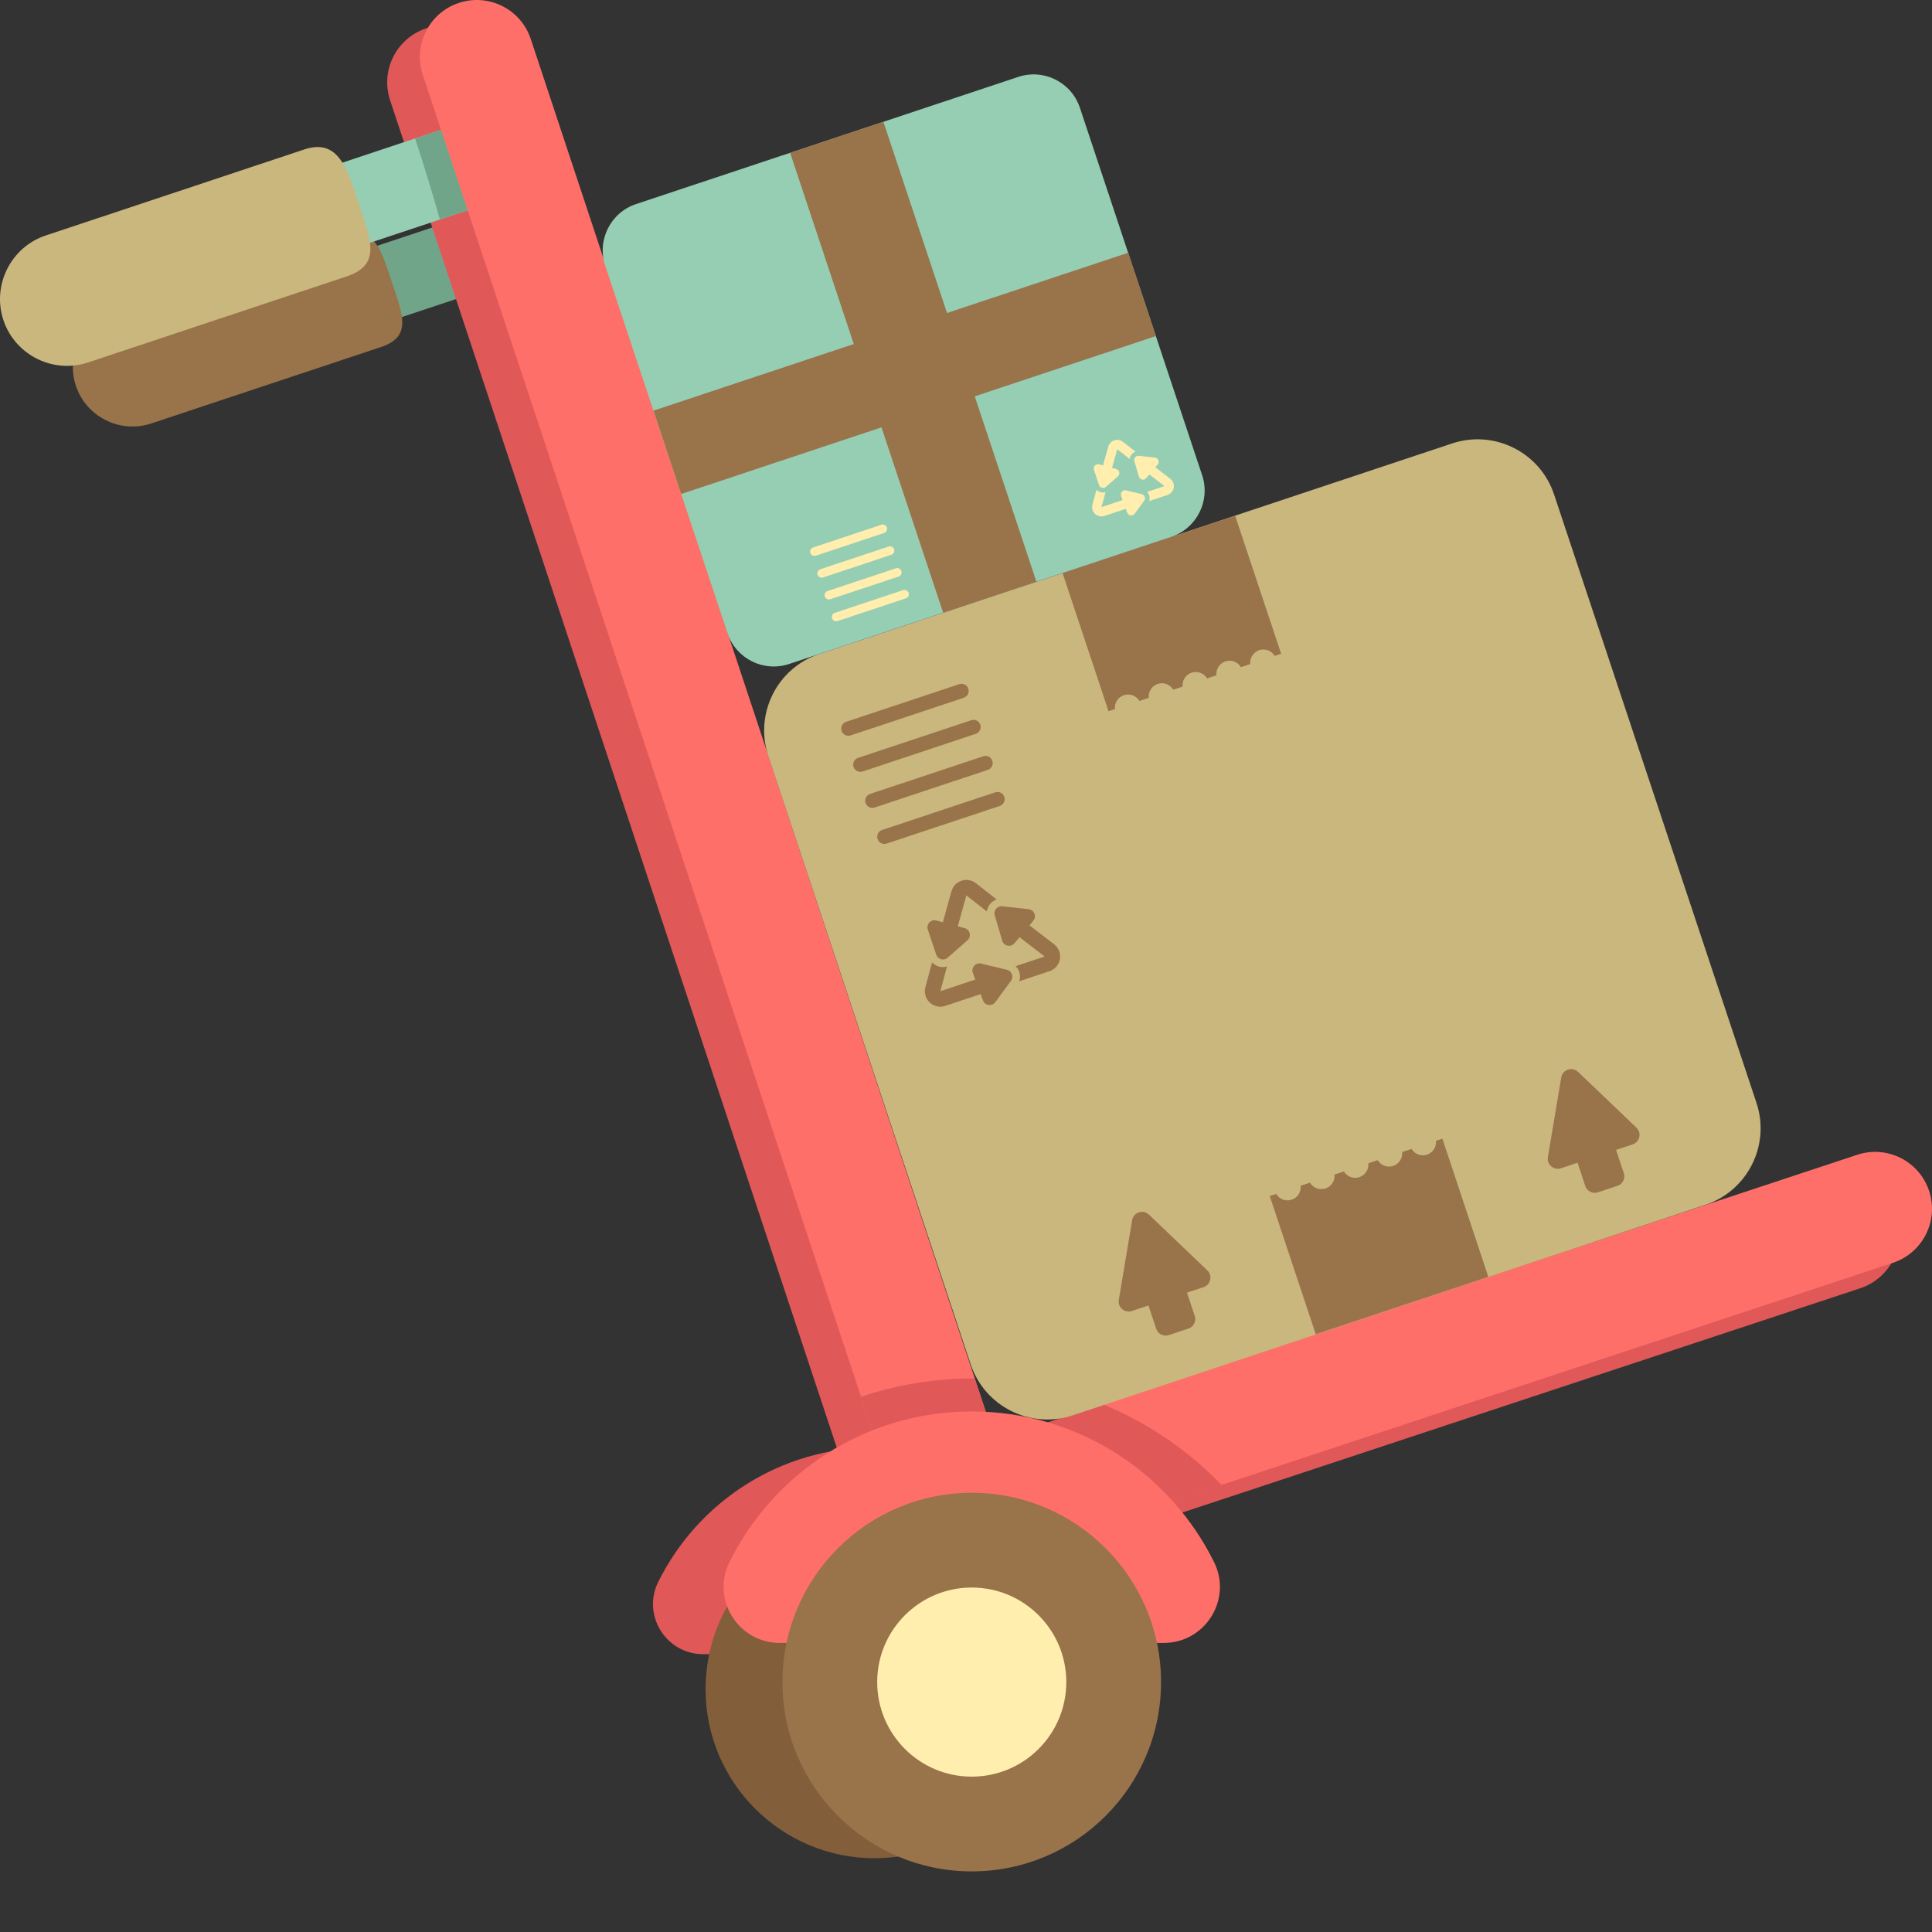
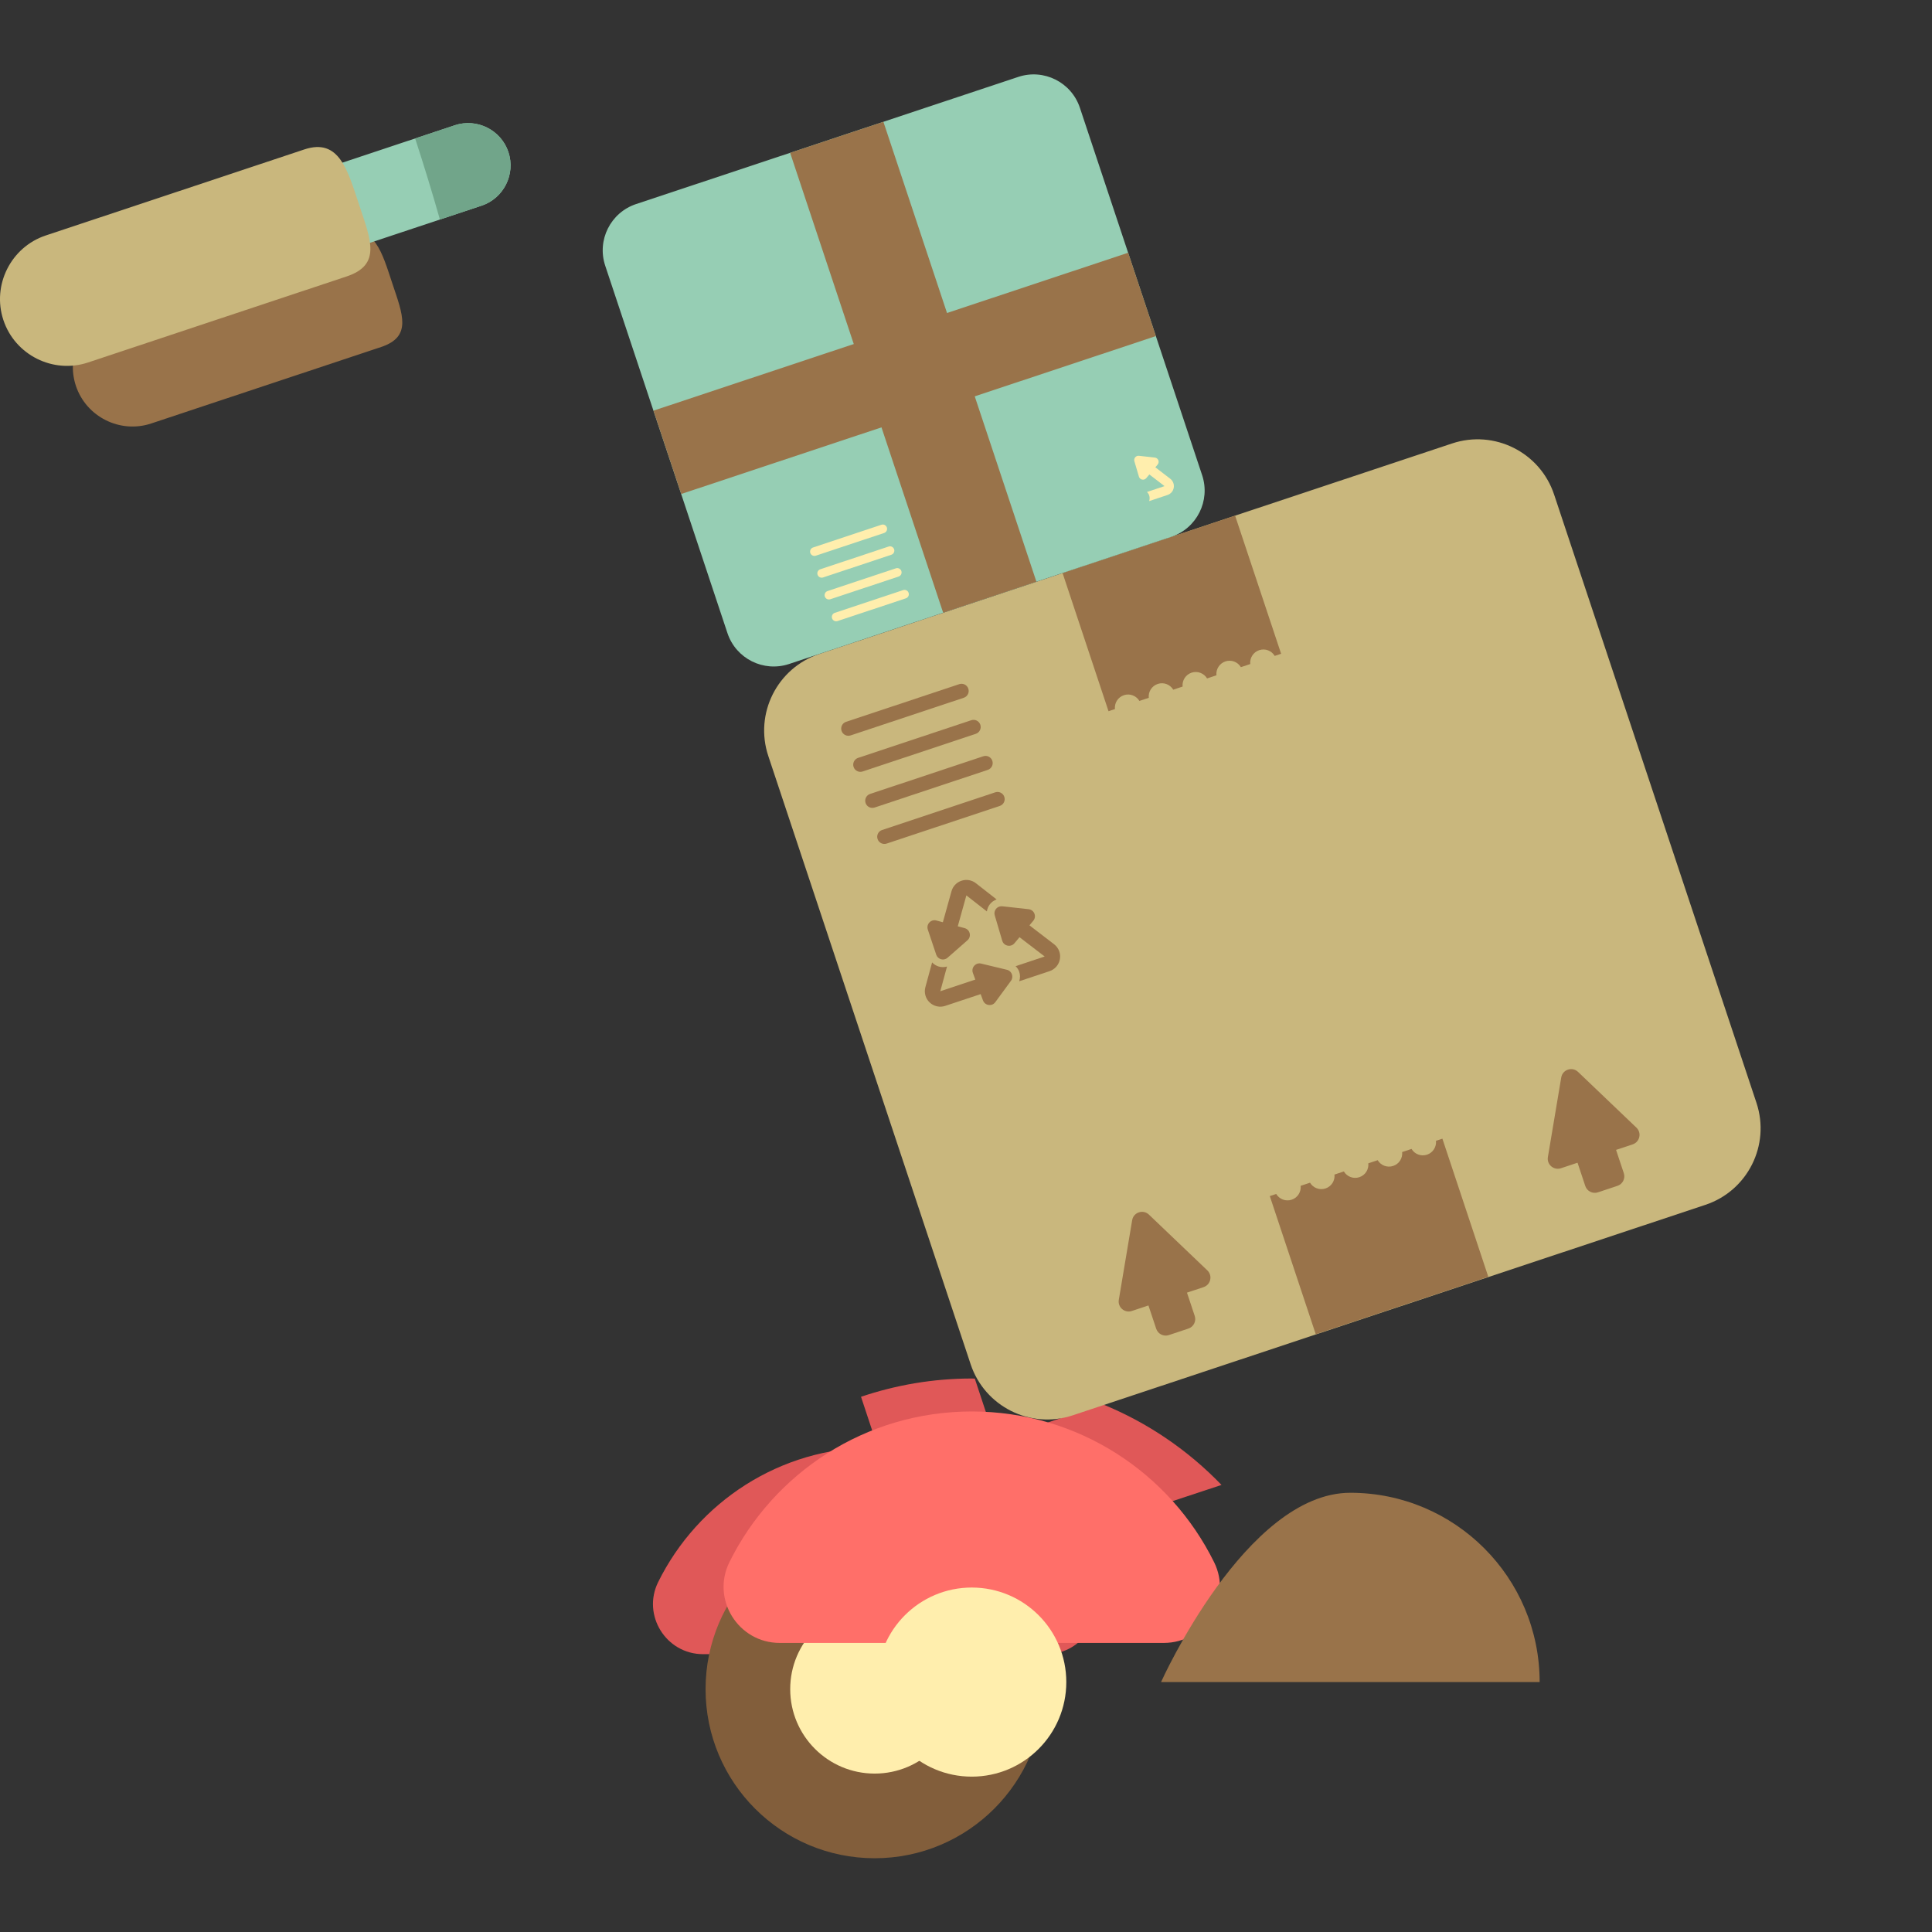
<svg xmlns="http://www.w3.org/2000/svg" version="1.1" width="512" height="512" x="0" y="0" viewBox="0 0 512.002 512" style="enable-background:new 0 0 512 512" xml:space="preserve">
  <rect x="0" y="0" width="512.002" height="512" fill="#333333" stroke="none" />
  <g>
    <path d="m289.164 419.262c-10.449-21.137-32.191-35.68-57.371-35.68-25.184 0-46.922 14.543-57.371 35.68-4.344 8.785 2.102 19.109 11.898 19.109h90.938c9.805 0 16.25-10.324 11.906-19.109zm0 0" fill="#E05858" data-original="#e05858" />
    <path d="m276.605 447.641c0 24.75-20.062 44.812-44.809 44.812-24.75 0-44.812-20.062-44.812-44.812s20.062-44.812 44.812-44.812c24.746 0 44.809 20.062 44.809 44.812zm0 0" fill="#825E3B" data-original="#825e3b" />
    <path d="m254.176 447.641c0 12.359-10.02 22.379-22.379 22.379-12.363 0-22.383-10.02-22.383-22.379s10.02-22.383 22.383-22.383c12.359 0 22.379 10.023 22.379 22.383zm0 0" fill="#FFEEAD" data-original="#ffeead" />
-     <path d="m139.152 62.633c-1.738-5.211-7.422-8.062-12.637-6.324l-71.926 23.93c-5.211 1.734-8.062 7.422-6.324 12.637 1.734 5.211 7.422 8.062 12.633 6.324l71.926-23.93c5.215-1.738 8.062-7.422 6.328-12.637zm0 0" fill="#71A58A" data-original="#71a58a" />
    <path d="m103.984 75.145c-2.738-8.23-4.711-15.867-12.945-13.129l-60.941 20.273c-8.23 2.738-12.727 11.719-9.988 19.953 2.738 8.23 11.719 12.727 19.949 9.988l60.945-20.273c8.234-2.742 5.723-8.582 2.98-16.812zm0 0" fill="#99734A" data-original="#99734a" />
-     <path d="m502.562 322.328c-2.625-7.902-11.164-12.172-19.062-9.543l-228.441 75.547-123.066-371.266c-2.629-7.902-11.168-12.172-19.066-9.547-7.898 2.629-12.172 11.164-9.543 19.066l127.82 385.57c2.629 7.902 11.168 12.172 19.066 9.547l242.75-80.309c7.898-2.629 12.172-11.168 9.543-19.066zm0 0" fill="#E05858" data-original="#e05858" />
    <path d="m134.738 40.301c-1.949-5.863-8.344-9.059-14.203-7.113l-80.859 26.906c-5.863 1.949-9.059 8.34-7.109 14.199 1.949 5.863 8.344 9.062 14.203 7.113l80.859-26.902c5.863-1.949 9.062-8.34 7.109-14.203zm0 0" fill="#96CEB4" data-original="#96ceb4" />
    <path d="m134.738 40.301c-1.949-5.863-8.344-9.059-14.203-7.109l-10.516 3.5c2.32 7.129 4.523 14.285 6.562 21.492l11.043-3.676c5.867-1.953 9.066-8.344 7.113-14.207zm0 0" fill="#71A58A" data-original="#71a58a" />
    <path d="m95.203 54.363c-3.082-9.258-5.293-17.84-14.551-14.762l-68.52 22.797c-9.254 3.082-14.309 13.172-11.23 22.43 3.074 9.258 13.172 14.309 22.43 11.234l68.52-22.797c9.258-3.082 6.434-9.645 3.352-18.902zm0 0" fill="#C9B77D" data-original="#c9b77d" />
-     <path d="m511.227 315.586c-2.625-7.902-11.164-12.176-19.062-9.547l-228.445 75.547-123.066-371.266c-2.629-7.902-11.168-12.172-19.066-9.543-7.898 2.625-12.172 11.16-9.543 19.062l127.824 385.57c2.629 7.902 11.168 12.172 19.066 9.547l242.75-80.309c7.898-2.633 12.172-11.164 9.543-19.062zm0 0" fill="#FF6F69" data-original="#ff6f69" />
    <path d="m292.238 372.152-28.52 9.434-5.383-16.238c-.273 0-.539-.027-.812-.027-10.27 0-20.121 1.73-29.344 4.84l11.688 35.25c2.629 7.902 11.168 12.172 19.066 9.547l64.781-21.434c-8.824-9.16-19.508-16.48-31.477-21.371zm0 0" fill="#E05858" data-original="#e05858" />
    <path d="m465.484 292.266-53.629-161.207c-3.727-11.207-15.832-17.266-27.035-13.539l-167.676 55.785c-11.207 3.727-17.266 15.832-13.539 27.035l53.629 161.203c3.727 11.207 15.832 17.266 27.035 13.539l167.676-55.785c11.207-3.727 17.266-15.828 13.539-27.031zm0 0" fill="#C9B77D" data-original="#c9b77d" />
    <g fill="#99734A">
      <path d="m319.957 336.664-15.477-14.777c-1.539-1.469-4.094-.617-4.445 1.48l-3.539 21.102c-.332 1.973 1.551 3.586 3.453 2.957l4.402-1.465 2.055 6.172c.461 1.387 1.961 2.141 3.352 1.68l5.18-1.727c1.387-.461 2.141-1.961 1.676-3.352l-2.051-6.168 4.402-1.465c1.898-.633 2.441-3.055.992-4.438zm0 0" fill="#99734A" data-original="#99734a" />
      <path d="m433.672 298.836-15.477-14.777c-1.539-1.469-4.098-.617-4.449 1.477l-3.539 21.105c-.328 1.973 1.555 3.582 3.457 2.957l4.402-1.465 2.051 6.168c.465 1.391 1.965 2.145 3.355 1.68l5.176-1.723c1.391-.465 2.141-1.965 1.68-3.352l-2.055-6.172 4.406-1.465c1.895-.633 2.438-3.055.992-4.434zm0 0" fill="#99734A" data-original="#99734a" />
      <path d="m327.32 136.652-45.727 15.211 12.18 36.617 1.699-.566c-.168-1.598.785-3.152 2.375-3.684 1.59-.527 3.281.148 4.109 1.523l2.48-.824c-.164-1.598.789-3.152 2.379-3.68 1.59-.531 3.281.145 4.109 1.523l2.48-.824c-.168-1.602.785-3.152 2.375-3.684s3.281.148 4.109 1.523l2.48-.824c-.164-1.598.789-3.152 2.379-3.684 1.586-.527 3.281.148 4.102 1.523l2.48-.824c-.164-1.598.789-3.152 2.379-3.68 1.59-.531 3.281.145 4.109 1.523l1.695-.566zm0 0" fill="#99734A" data-original="#99734a" />
      <path d="m382.25 301.758-1.699.562c.164 1.598-.785 3.152-2.375 3.684-1.59.527-3.281-.148-4.109-1.523l-2.48.824c.164 1.598-.789 3.152-2.379 3.68-1.59.531-3.281-.145-4.109-1.52l-2.48.824c.168 1.598-.785 3.148-2.375 3.68-1.59.531-3.281-.148-4.109-1.523l-2.48.824c.164 1.598-.789 3.152-2.379 3.684-1.59.527-3.281-.148-4.109-1.523l-2.48.824c.168 1.598-.785 3.152-2.375 3.68-1.59.531-3.281-.145-4.105-1.52l-1.695.562 12.18 36.617 45.73-15.215zm0 0" fill="#99734A" data-original="#99734a" />
      <path d="m256.617 182.508c-.328-.996-1.406-1.535-2.406-1.199l-29.984 9.977c-.996.328-1.535 1.406-1.203 2.402.332 1 1.41 1.535 2.406 1.203l29.984-9.977c.996-.332 1.535-1.406 1.203-2.406zm0 0" fill="#99734A" data-original="#99734a" />
      <path d="m259.801 192.066c-.332-.996-1.406-1.535-2.406-1.199l-29.984 9.977c-.996.328-1.535 1.406-1.203 2.402.332 1 1.41 1.535 2.406 1.203l29.984-9.977c.992-.336 1.531-1.414 1.203-2.406zm0 0" fill="#99734A" data-original="#99734a" />
      <path d="m262.98 201.621c-.332-.996-1.41-1.535-2.406-1.199l-29.984 9.977c-.996.328-1.535 1.406-1.203 2.402.328.996 1.406 1.535 2.406 1.203l29.984-9.977c.992-.336 1.531-1.406 1.203-2.406zm0 0" fill="#99734A" data-original="#99734a" />
      <path d="m266.156 211.176c-.328-.996-1.406-1.535-2.402-1.203l-29.984 9.98c-1 .328-1.539 1.406-1.203 2.402.332.996 1.406 1.535 2.402 1.203l29.988-9.977c.992-.332 1.531-1.41 1.199-2.406zm0 0" fill="#99734A" data-original="#99734a" />
      <path d="m279.371 250.254-6.555-5.031 1.012-1.207c.961-1.148.258-2.902-1.227-3.066l-6.973-.777c-.285-.031-.555 0-.801.086-.914.305-1.508 1.297-1.207 2.312l1.98 6.727c.316 1.082 1.445 1.566 2.395 1.25.312-.102.602-.293.844-.574l1.348-1.605 6.664 5.113-7.703 2.566c.402.398.734.871.938 1.418.309.848.293 1.75.016 2.578l8.043-2.676c1.434-.477 2.488-1.703 2.742-3.191.262-1.484-.32-2.992-1.516-3.922zm0 0" fill="#99734A" data-original="#99734a" />
      <path d="m258.621 234.062c-1.082-.848-2.512-1.094-3.816-.66-1.301.43-2.301 1.488-2.656 2.812l-2.281 8.191-1.723-.465c-.379-.105-.75-.086-1.078.023-.926.309-1.539 1.332-1.188 2.379l2.227 6.652c.34 1.02 1.43 1.496 2.367 1.184.227-.074.449-.199.645-.371l5.273-4.625c1.125-.988.699-2.824-.75-3.219l-1.82-.488 2.277-8.184 5.441 4.25c.184-1.422 1.137-2.676 2.578-3.18zm0 0" fill="#99734A" data-original="#99734a" />
      <path d="m266.84 257-6.82-1.641c-.363-.09-.715-.066-1.031.039-.941.316-1.559 1.371-1.168 2.43l.648 1.773-9.281 3.09 1.781-6.547c-1.457.418-2.973-.035-3.949-1.094l-1.785 6.559c-.398 1.457.039 3.016 1.137 4.051 1.102 1.039 2.676 1.391 4.109.914l9.402-3.125.617 1.668c.375 1.016 1.449 1.434 2.359 1.137.348-.117.668-.34.91-.672l4.152-5.66c.781-1.074.219-2.613-1.082-2.922zm0 0" fill="#99734A" data-original="#99734a" />
    </g>
    <path d="m318.582 125.934-32.398-97.375c-2.254-6.77-9.562-10.43-16.332-8.18l-101.285 33.699c-6.766 2.25-10.426 9.562-8.18 16.328l32.398 97.379c2.254 6.77 9.562 10.426 16.332 8.18l101.285-33.699c6.77-2.254 10.434-9.562 8.18-16.332zm0 0" fill="#96CEB4" data-original="#96ceb4" />
    <path d="m233.582 139.066-18.113 6.023c-.602.199-.926.848-.727 1.449.203.602.852.926 1.453.727l18.113-6.023c.598-.199.926-.852.723-1.453-.199-.602-.848-.926-1.449-.723zm0 0" fill="#FFEEAD" data-original="#ffeead" />
    <path d="m235.5 144.836-18.109 6.023c-.602.199-.93.848-.727 1.449.199.602.848.926 1.449.727l18.113-6.023c.602-.199.926-.852.727-1.453-.203-.594-.852-.926-1.453-.723zm0 0" fill="#FFEEAD" data-original="#ffeead" />
    <path d="m237.422 150.609-18.109 6.023c-.602.199-.926.852-.727 1.453.199.598.852.926 1.453.723l18.109-6.023c.602-.199.926-.848.727-1.449-.199-.602-.852-.926-1.453-.727zm0 0" fill="#FFEEAD" data-original="#ffeead" />
    <path d="m239.344 156.383-18.113 6.023c-.602.203-.926.852-.727 1.453.203.602.852.926 1.453.727l18.109-6.023c.602-.203.93-.852.727-1.453-.199-.602-.848-.926-1.449-.727zm0 0" fill="#FFEEAD" data-original="#ffeead" />
    <path d="m310.137 126.875-3.957-3.035.609-.727c.578-.695.156-1.754-.746-1.852l-4.211-.469c-.168-.02-.332 0-.48.047-.551.184-.906.785-.73 1.395l1.199 4.066c.191.652.871.949 1.445.758.188-.062.367-.18.508-.348l.816-.973 4.023 3.09-4.652 1.551c.246.238.441.523.566.859.188.512.176 1.055.012 1.559l4.859-1.617c.863-.289 1.504-1.027 1.656-1.93.156-.902-.195-1.816-.918-2.375zm0 0" fill="#FFEEAD" data-original="#ffeead" />
-     <path d="m297.598 117.094c-.652-.508-1.516-.66-2.301-.398-.789.266-1.387.902-1.605 1.703l-1.379 4.945-1.039-.281c-.227-.062-.449-.047-.652.02-.559.188-.93.805-.715 1.438l1.344 4.016c.207.617.863.902 1.43.715.137-.043.27-.117.391-.219l3.184-2.797c.684-.598.422-1.711-.449-1.945l-1.098-.301 1.375-4.941 3.289 2.57c.109-.859.688-1.617 1.559-1.926zm0 0" fill="#FFEEAD" data-original="#ffeead" />
-     <path d="m302.562 130.949-4.117-.988c-.219-.055-.434-.043-.621.02-.566.191-.938.828-.707 1.465l.395 1.074-5.613 1.867 1.078-3.953c-.879.254-1.793-.023-2.387-.66l-1.074 3.961c-.242.883.02 1.82.684 2.449.664.629 1.617.836 2.48.551l5.676-1.887.371 1.012c.223.613.875.867 1.422.684.211-.07.406-.203.555-.402l2.504-3.422c.484-.652.145-1.582-.645-1.77zm0 0" fill="#FFEEAD" data-original="#ffeead" />
    <path d="m209.395 40.496 24.715-8.223 40.551 121.887-24.711 8.223zm0 0" fill="#99734A" data-original="#99734a" />
    <path d="m173.18 108.828 125.797-41.852 7.348 22.086-125.797 41.852zm0 0" fill="#99734A" data-original="#99734a" />
    <path d="m321.754 414c-11.699-23.664-36.039-39.945-64.23-39.945-28.191 0-52.531 16.281-64.227 39.945-4.859 9.836 2.352 21.391 13.328 21.391h101.805c10.973-.004 18.184-11.555 13.324-21.391zm0 0" fill="#FF6F69" data-original="#ff6f69" />
-     <path d="m307.691 445.77c0 27.707-22.461 50.168-50.168 50.168-27.703 0-50.164-22.461-50.164-50.168s22.461-50.168 50.164-50.168c27.707 0 50.168 22.461 50.168 50.168zm0 0" fill="#99734A" data-original="#99734a" />
+     <path d="m307.691 445.77s22.461-50.168 50.164-50.168c27.707 0 50.168 22.461 50.168 50.168zm0 0" fill="#99734A" data-original="#99734a" />
    <path d="m282.582 445.77c0 13.84-11.219 25.059-25.059 25.059-13.836 0-25.055-11.219-25.055-25.059 0-13.836 11.219-25.055 25.055-25.055 13.84 0 25.059 11.219 25.059 25.055zm0 0" fill="#FFEEAD" data-original="#ffeead" />
  </g>
</svg>